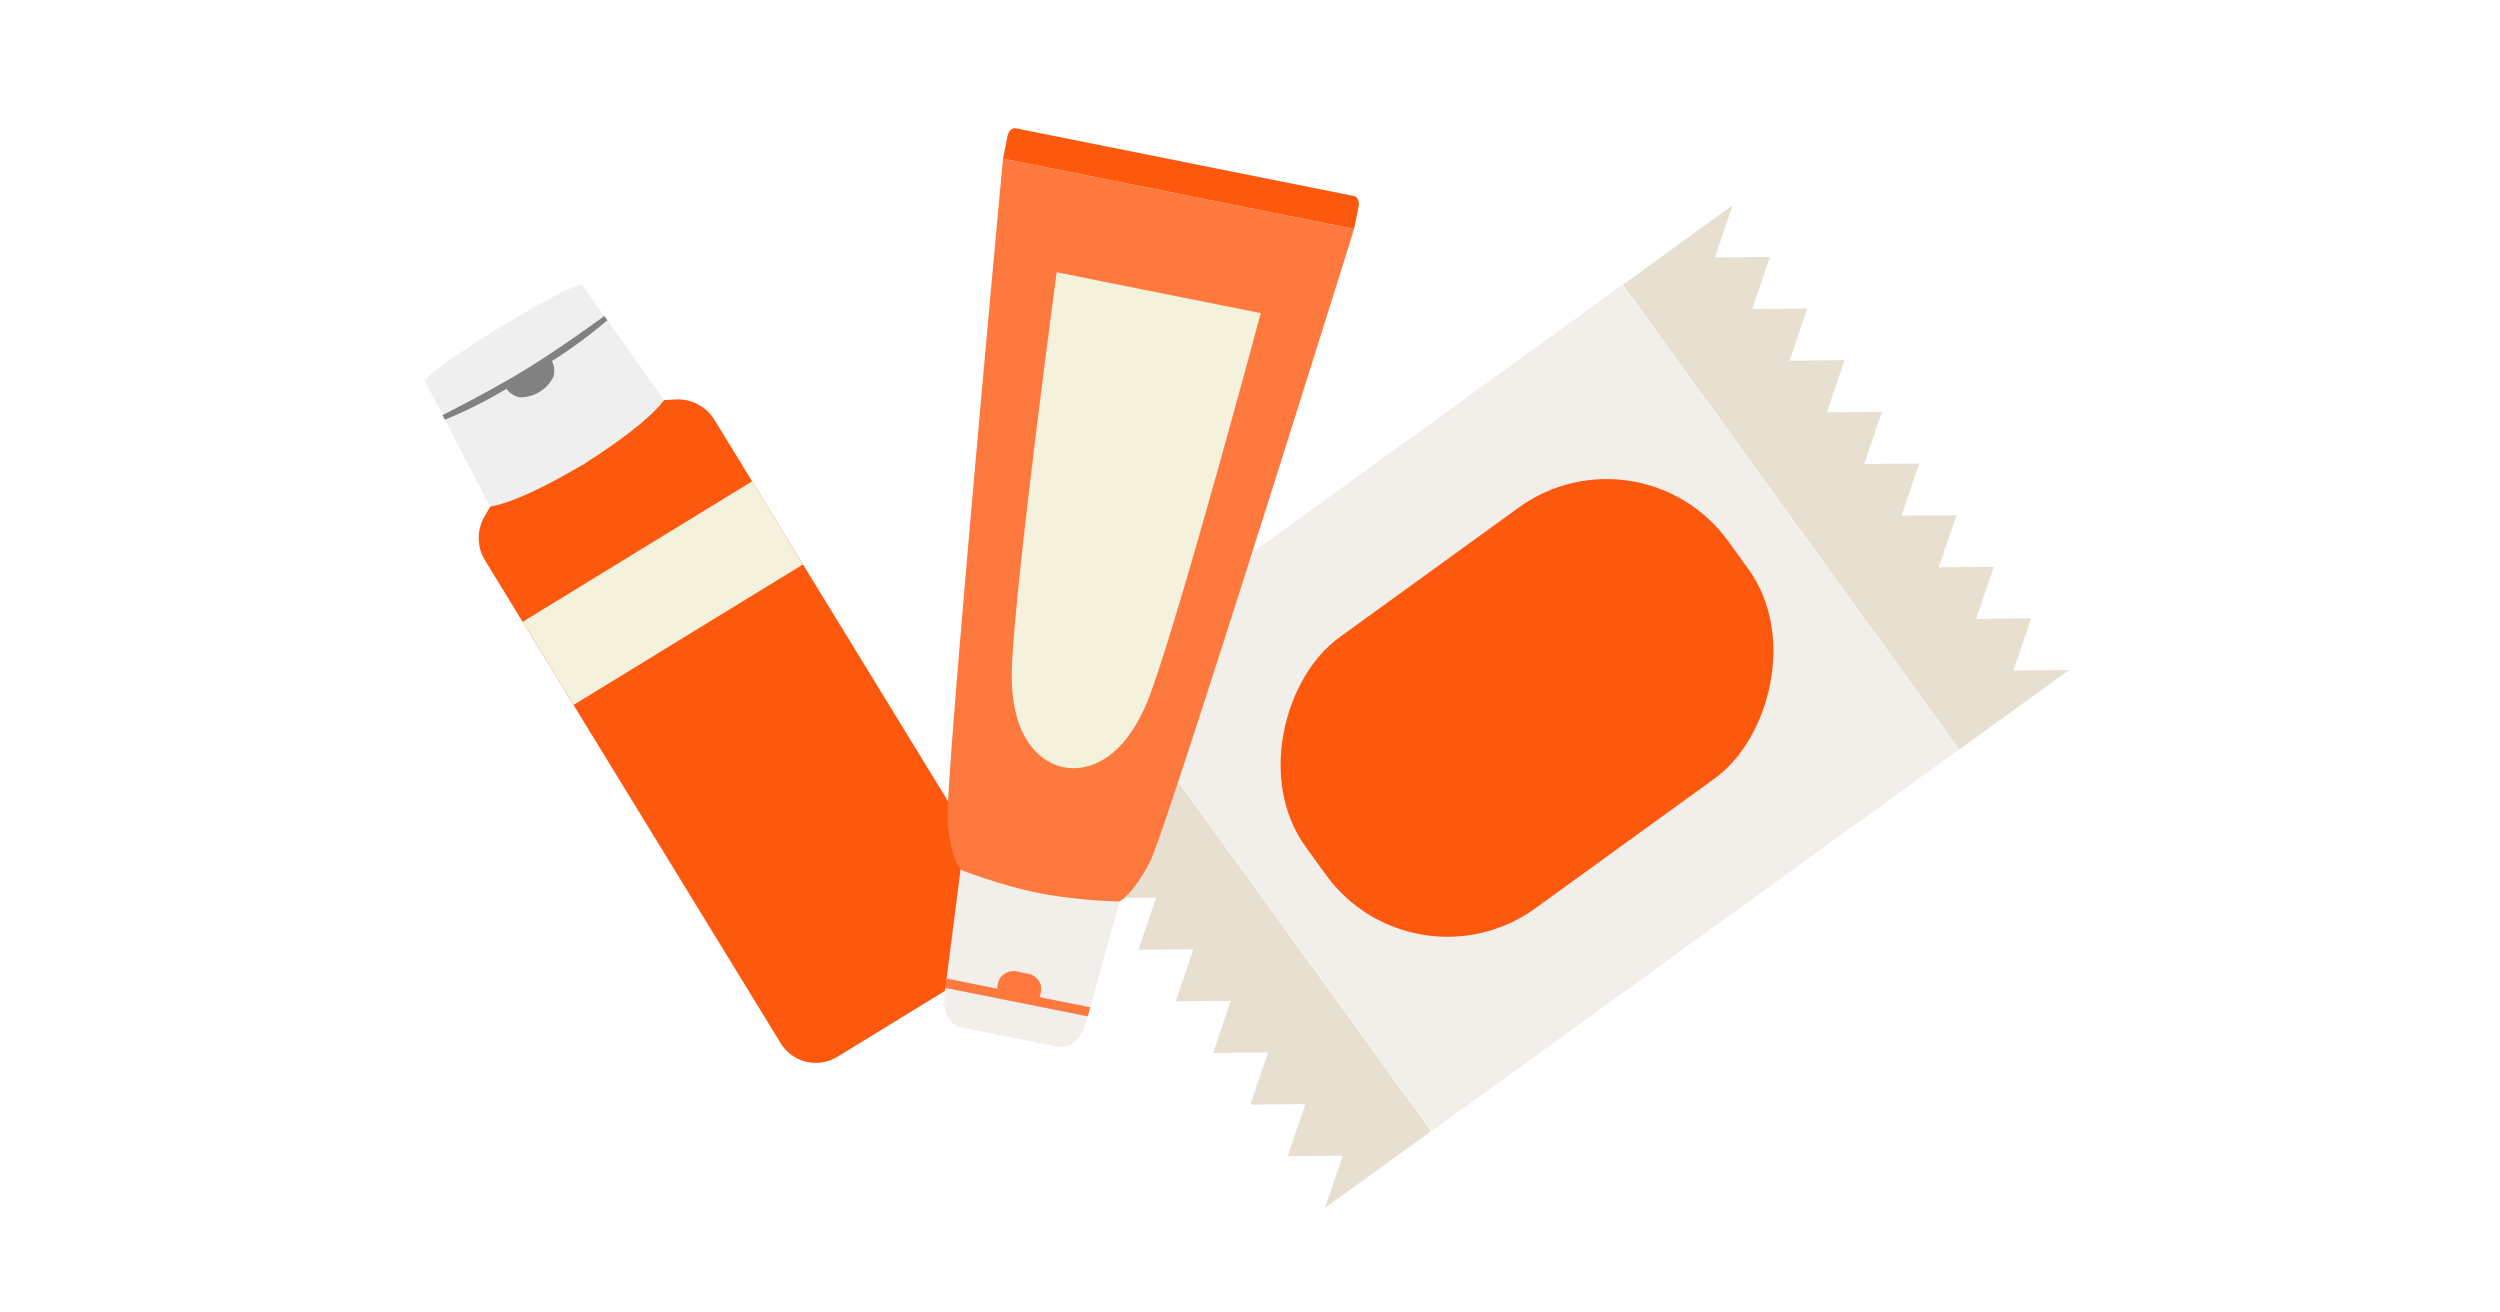
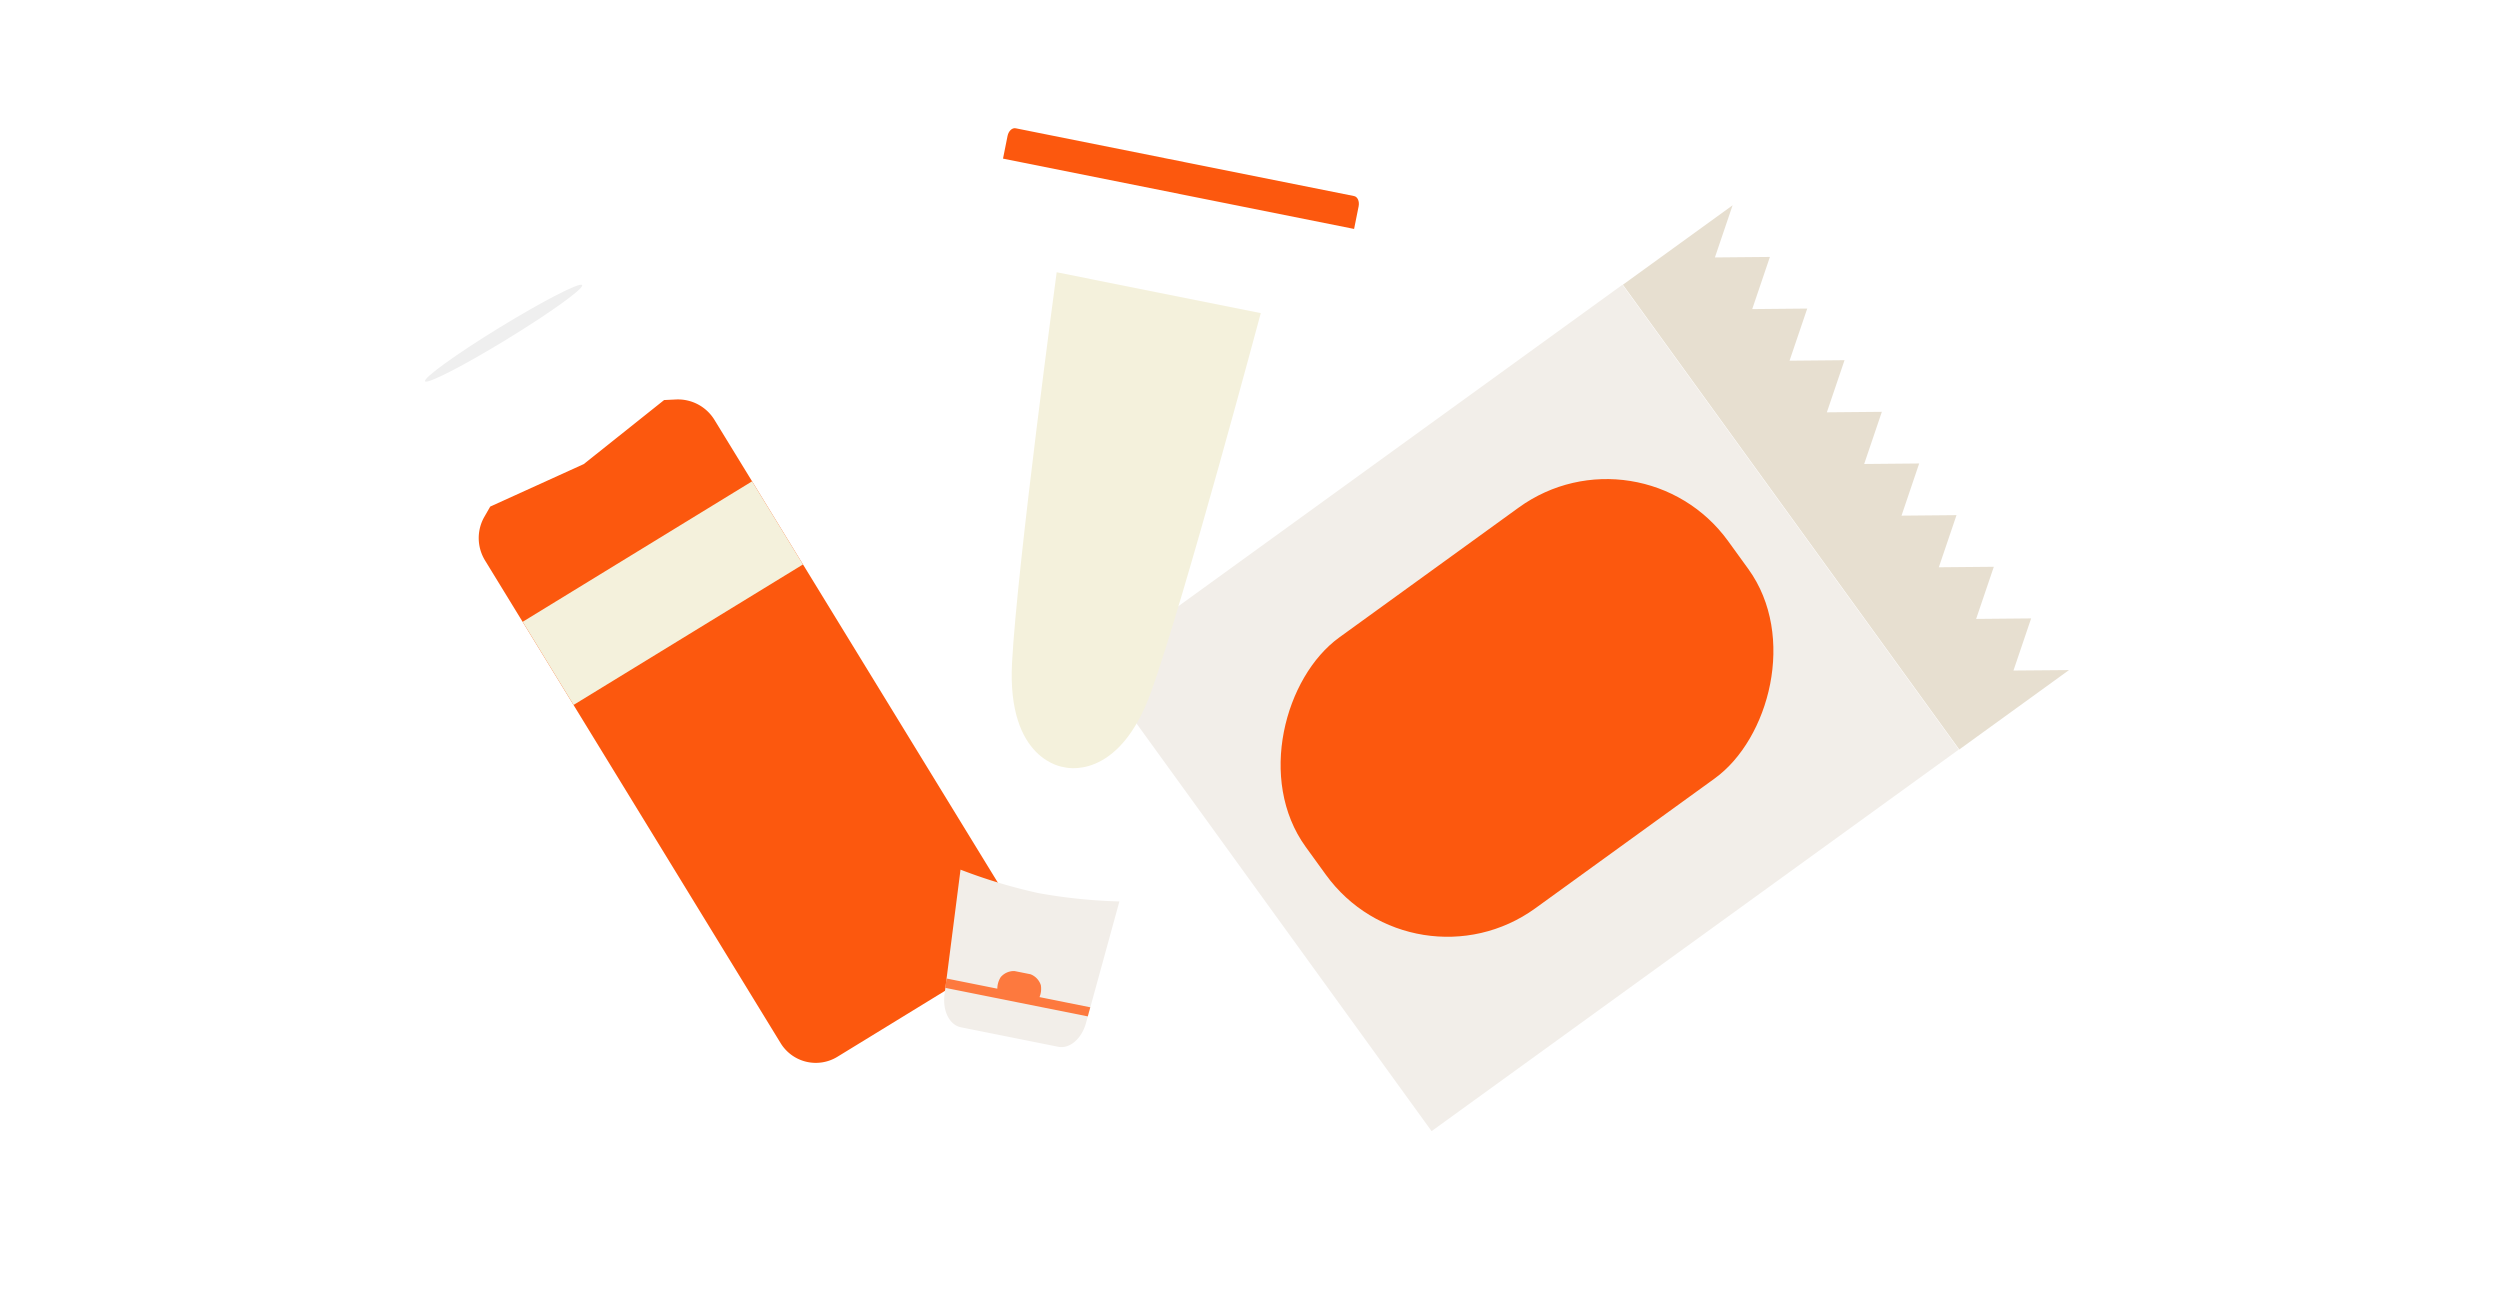
<svg xmlns="http://www.w3.org/2000/svg" width="200" height="105" viewBox="0 0 200 105">
  <g id="グループ_2686" data-name="グループ 2686" transform="translate(-11019 -370)">
    <rect id="長方形_1776" data-name="長方形 1776" width="200" height="105" transform="translate(11019 370)" fill="#fff" />
    <g id="グループ_2682" data-name="グループ 2682" transform="translate(9552.09 5666.64)">
      <g id="グループ_2682-2" data-name="グループ 2682" transform="translate(1500.91 -5273.861)">
        <path id="パス_1343" data-name="パス 1343" d="M1531.671-5210.68l-.937.046-6.426,5.122-7.483,3.4-.467.813a3.427,3.427,0,0,0,.05,3.495l23.65,38.619a3.3,3.3,0,0,0,4.537,1.091l6.363-3.9,6.363-3.9a3.3,3.3,0,0,0,1.091-4.537l-23.65-38.618A3.426,3.426,0,0,0,1531.671-5210.68Z" transform="translate(-1511.606 5219.859)" fill="#fc580e" />
-         <path id="パス_1344" data-name="パス 1344" d="M1513.5-5242.593l-6.283,3.848-6.283,3.847s3.437,6.688,5.213,10.019c2.591-.4,7.483-3.4,7.483-3.4s4.892-3,6.426-5.122C1517.9-5236.492,1513.5-5242.593,1513.5-5242.593Z" transform="translate(-1500.927 5242.622)" fill="#efefef" />
-         <path id="パス_1345" data-name="パス 1345" d="M1518.987-5233.634c-.157-.217-.243-.339-.243-.339s-3.36,2.479-6.286,4.27-6.661,3.659-6.661,3.659.07.133.192.371a37.416,37.416,0,0,0,4.926-2.471,1.705,1.705,0,0,0,1.067.679,2.844,2.844,0,0,0,1.578-.438,2.844,2.844,0,0,0,1.108-1.206,1.709,1.709,0,0,0-.12-1.259A37.541,37.541,0,0,0,1518.987-5233.634Z" transform="translate(-1504.396 5236.473)" fill="#818181" />
        <path id="パス_1346" data-name="パス 1346" d="M1537.347-5182.2l-9.177,5.62,4.073,6.65,9.176-5.62,9.177-5.619-4.073-6.65Z" transform="translate(-1520.357 5203.546)" fill="#f4f1dc" />
        <path id="パス_1347" data-name="パス 1347" d="M1513.482-5242.665c-.16-.261-3.1,1.25-6.572,3.375s-6.153,4.059-5.994,4.319,3.1-1.251,6.571-3.376S1513.642-5242.4,1513.482-5242.665Z" transform="translate(-1500.911 5242.694)" fill="#efefef" />
      </g>
      <g id="グループ_2684" data-name="グループ 2684" transform="translate(1546.045 -5280.214)">
        <g id="グループ_2683" data-name="グループ 2683" transform="translate(0 0)">
-           <path id="パス_1348" data-name="パス 1348" d="M1658.372-5130.03l4.4-.04-1.415,4.171,4.4-.041-1.415,4.171,4.4-.042-1.415,4.172,4.4-.041-1.415,4.171,4.4-.041-1.415,4.171,4.4-.041-1.413,4.173,4.4-.041-1.414,4.173,4.4-.041-1.415,4.171,4.4-.042-1.415,4.171,8.482-6.14-26.91-37.178Z" transform="translate(-1658.372 5173.058)" fill="#e7dfd0" />
          <path id="パス_1349" data-name="パス 1349" d="M1866.394-5227.64l1.414-4.171-4.4.041,1.415-4.171-4.4.04,1.415-4.171-4.4.041,1.413-4.174-4.4.041,1.414-4.173-4.4.04,1.415-4.171-4.4.041,1.415-4.171-4.4.042,1.414-4.172-4.4.04,1.415-4.171-8.776,6.354,26.912,37.181,8.776-6.353Z" transform="translate(-1784.452 5264.857)" fill="#e7dfd0" />
          <path id="パス_1350" data-name="パス 1350" d="M1687.963-5212.16l26.91,37.178,42.181-30.531-26.912-37.181Z" transform="translate(-1679.481 5249.047)" fill="#f2eee9" />
        </g>
        <rect id="長方形_1777" data-name="長方形 1777" width="26.748" height="41.719" rx="12" transform="translate(52.082 17.144) rotate(54.103)" fill="#fc580e" />
      </g>
      <g id="グループ_2685" data-name="グループ 2685" transform="translate(1542.442 -5286.385)">
-         <path id="パス_1351" data-name="パス 1351" d="M1665.222-5275.078l-14.043-2.813s-4.65,50.013-4.43,52.981,1.033,3.9,1.033,3.9a5.353,5.353,0,0,0,6.234,1.875,5.353,5.353,0,0,0,6.475.67s1.109-.548,2.456-3.2,16.32-50.6,16.32-50.6Z" transform="translate(-1646.471 5280.326)" fill="#fd793e" />
        <path id="パス_1352" data-name="パス 1352" d="M1690.31-5280.955l-13.536-2.711-13.536-2.712c-.28-.057-.571.218-.65.612l-.363,1.815,14.043,2.813,14.043,2.813.364-1.813C1690.752-5280.533,1690.59-5280.9,1690.31-5280.955Z" transform="translate(-1657.516 5286.385)" fill="#fc580e" />
        <path id="パス_1353" data-name="パス 1353" d="M1653.344-5077.572a42.635,42.635,0,0,1-6.234-1.876l-1.281,10c-.167,1.3.4,2.43,1.316,2.612l3.891.779,3.891.78c.913.183,1.874-.641,2.221-1.9l2.672-9.727A42.594,42.594,0,0,1,1653.344-5077.572Z" transform="translate(-1645.8 5138.765)" fill="#f2eee9" />
        <path id="パス_1354" data-name="パス 1354" d="M1653.677-5049.069a1.752,1.752,0,0,0,.105-.958,1.394,1.394,0,0,0-.826-.87l-.641-.128-.641-.128a1.394,1.394,0,0,0-1.1.485,1.752,1.752,0,0,0-.272.925l-4.064-.814-.1.748,5.7,1.142,5.7,1.141.2-.727Z" transform="translate(-1646.048 5118.582)" fill="#fd793e" />
        <path id="パス_1355" data-name="パス 1355" d="M1676.414-5244.54l-8.163-1.635s-3.156,23.388-3.572,31.241,4.132,8.347,4.132,8.347,4.387,1.3,7.028-6.111,8.738-30.207,8.738-30.207Z" transform="translate(-1659.248 5257.701)" fill="#f4f1dc" />
      </g>
    </g>
  </g>
</svg>